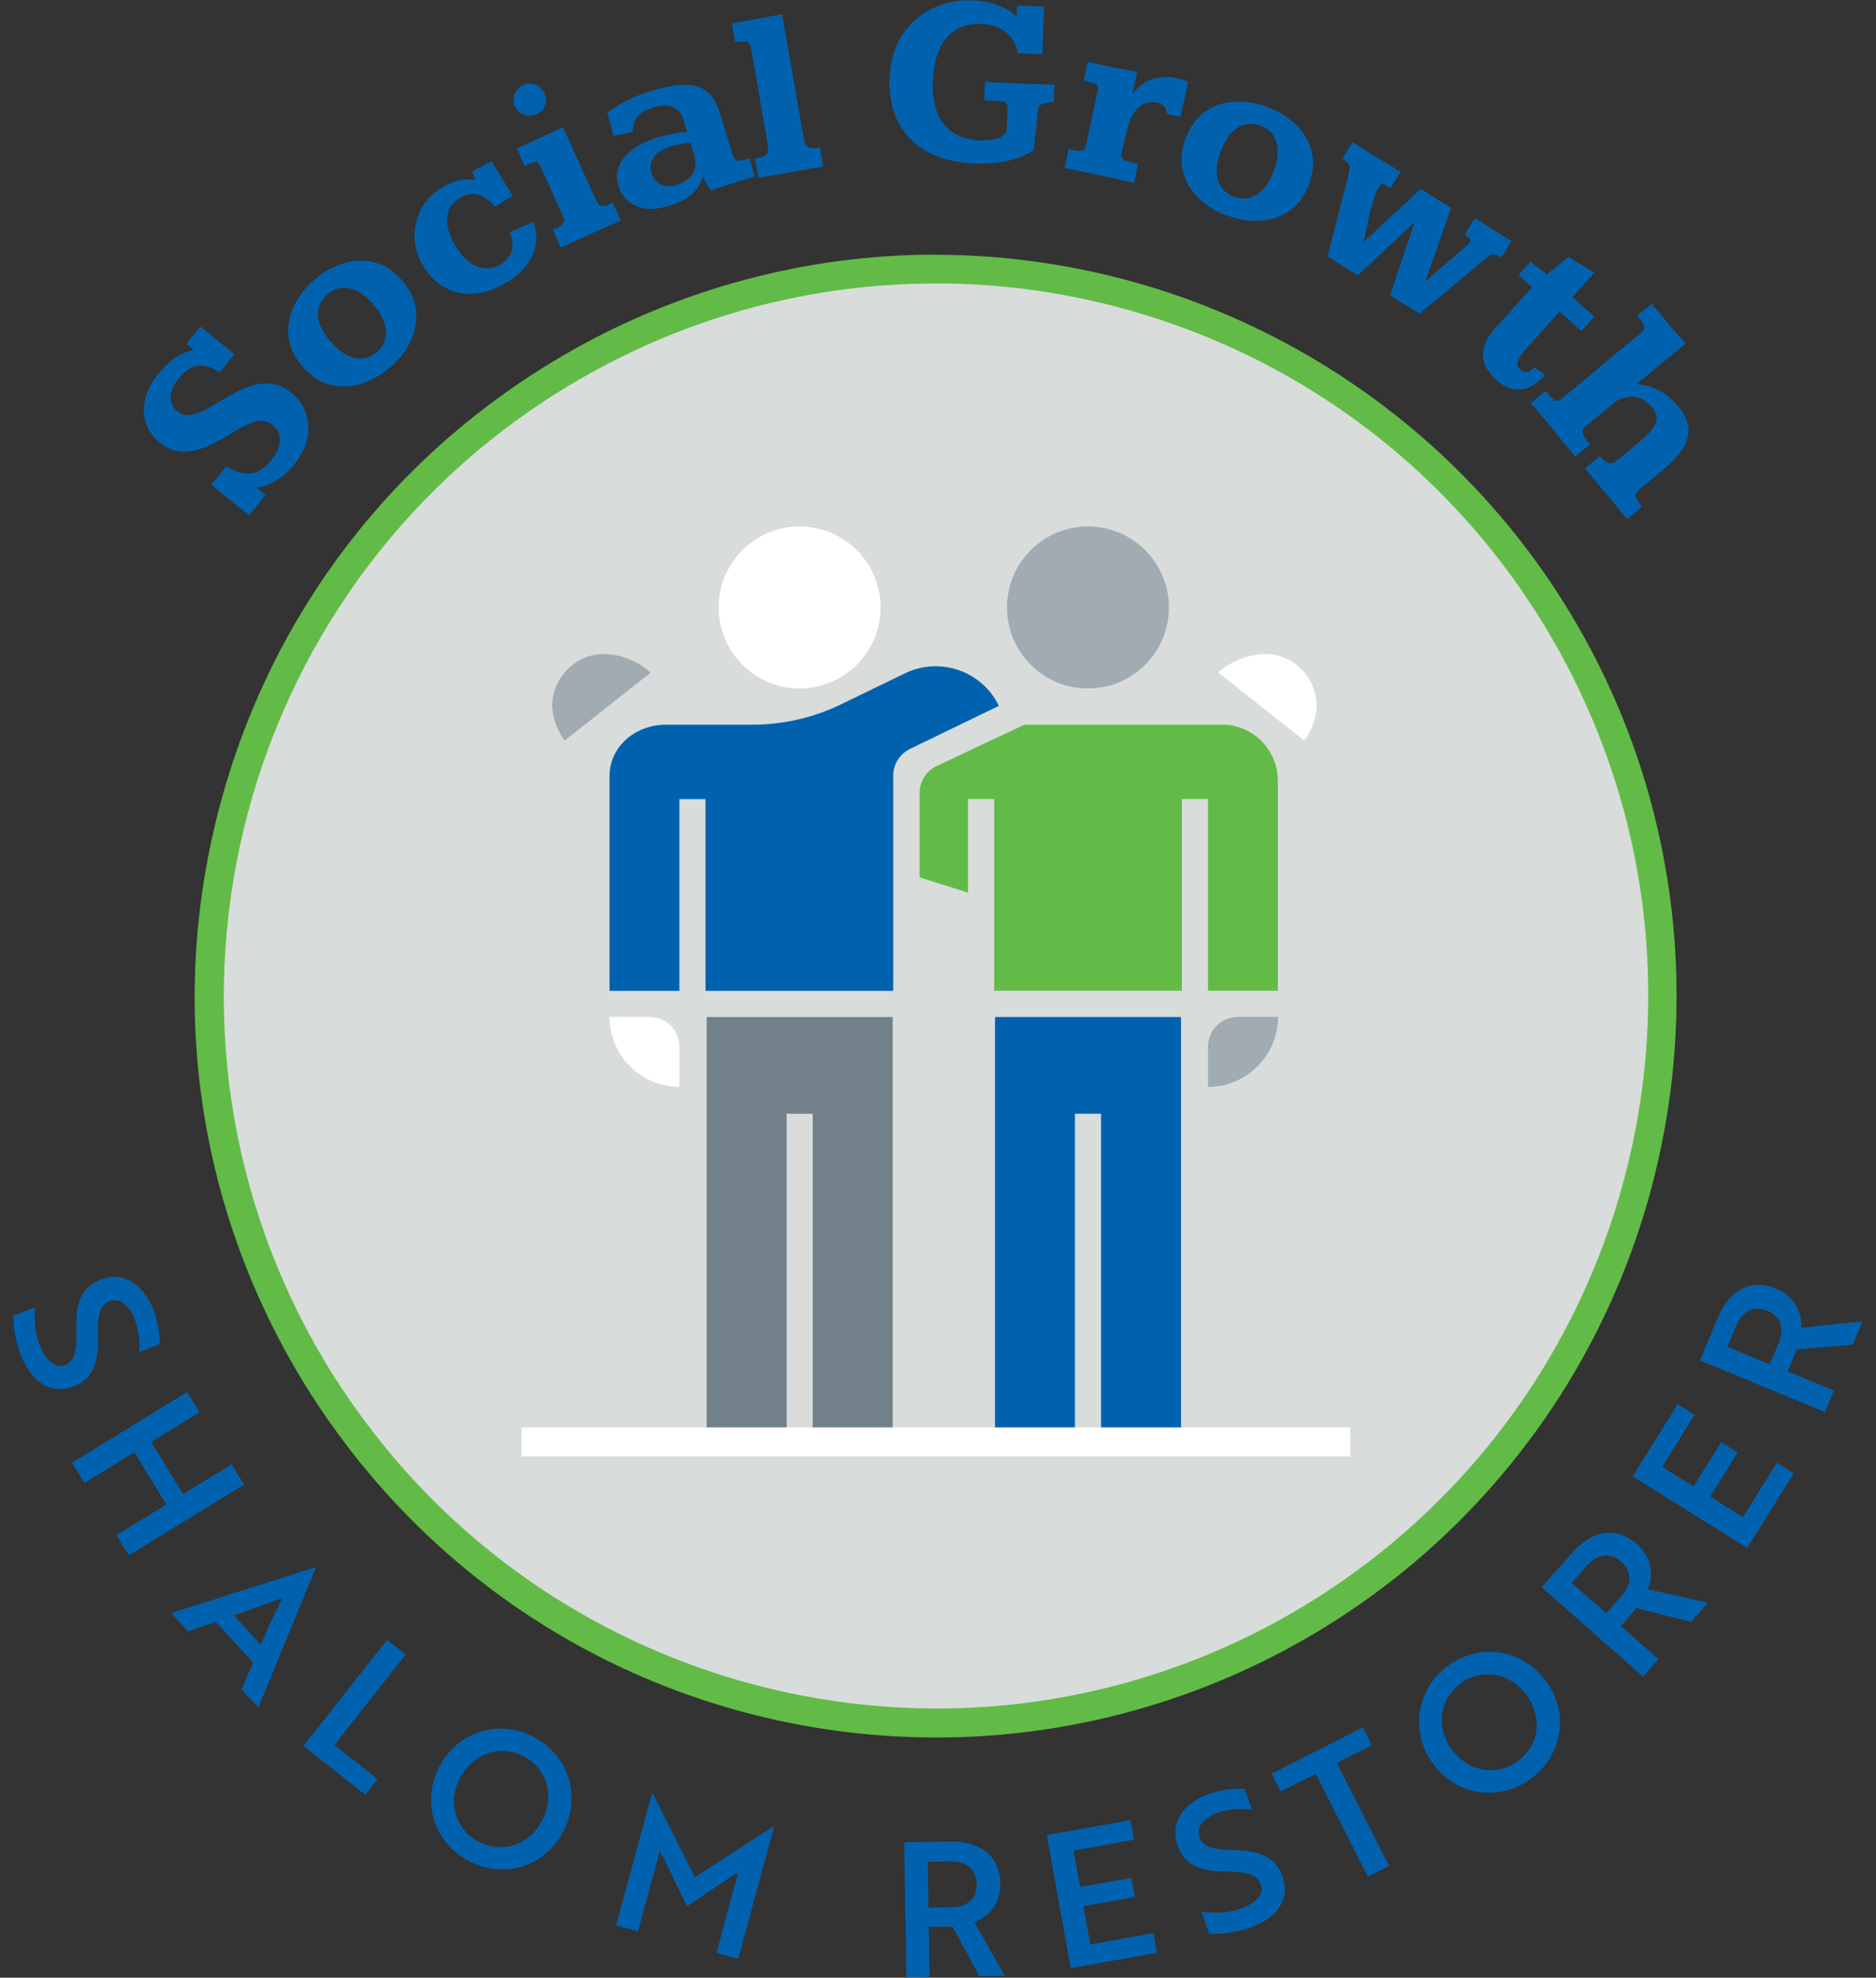
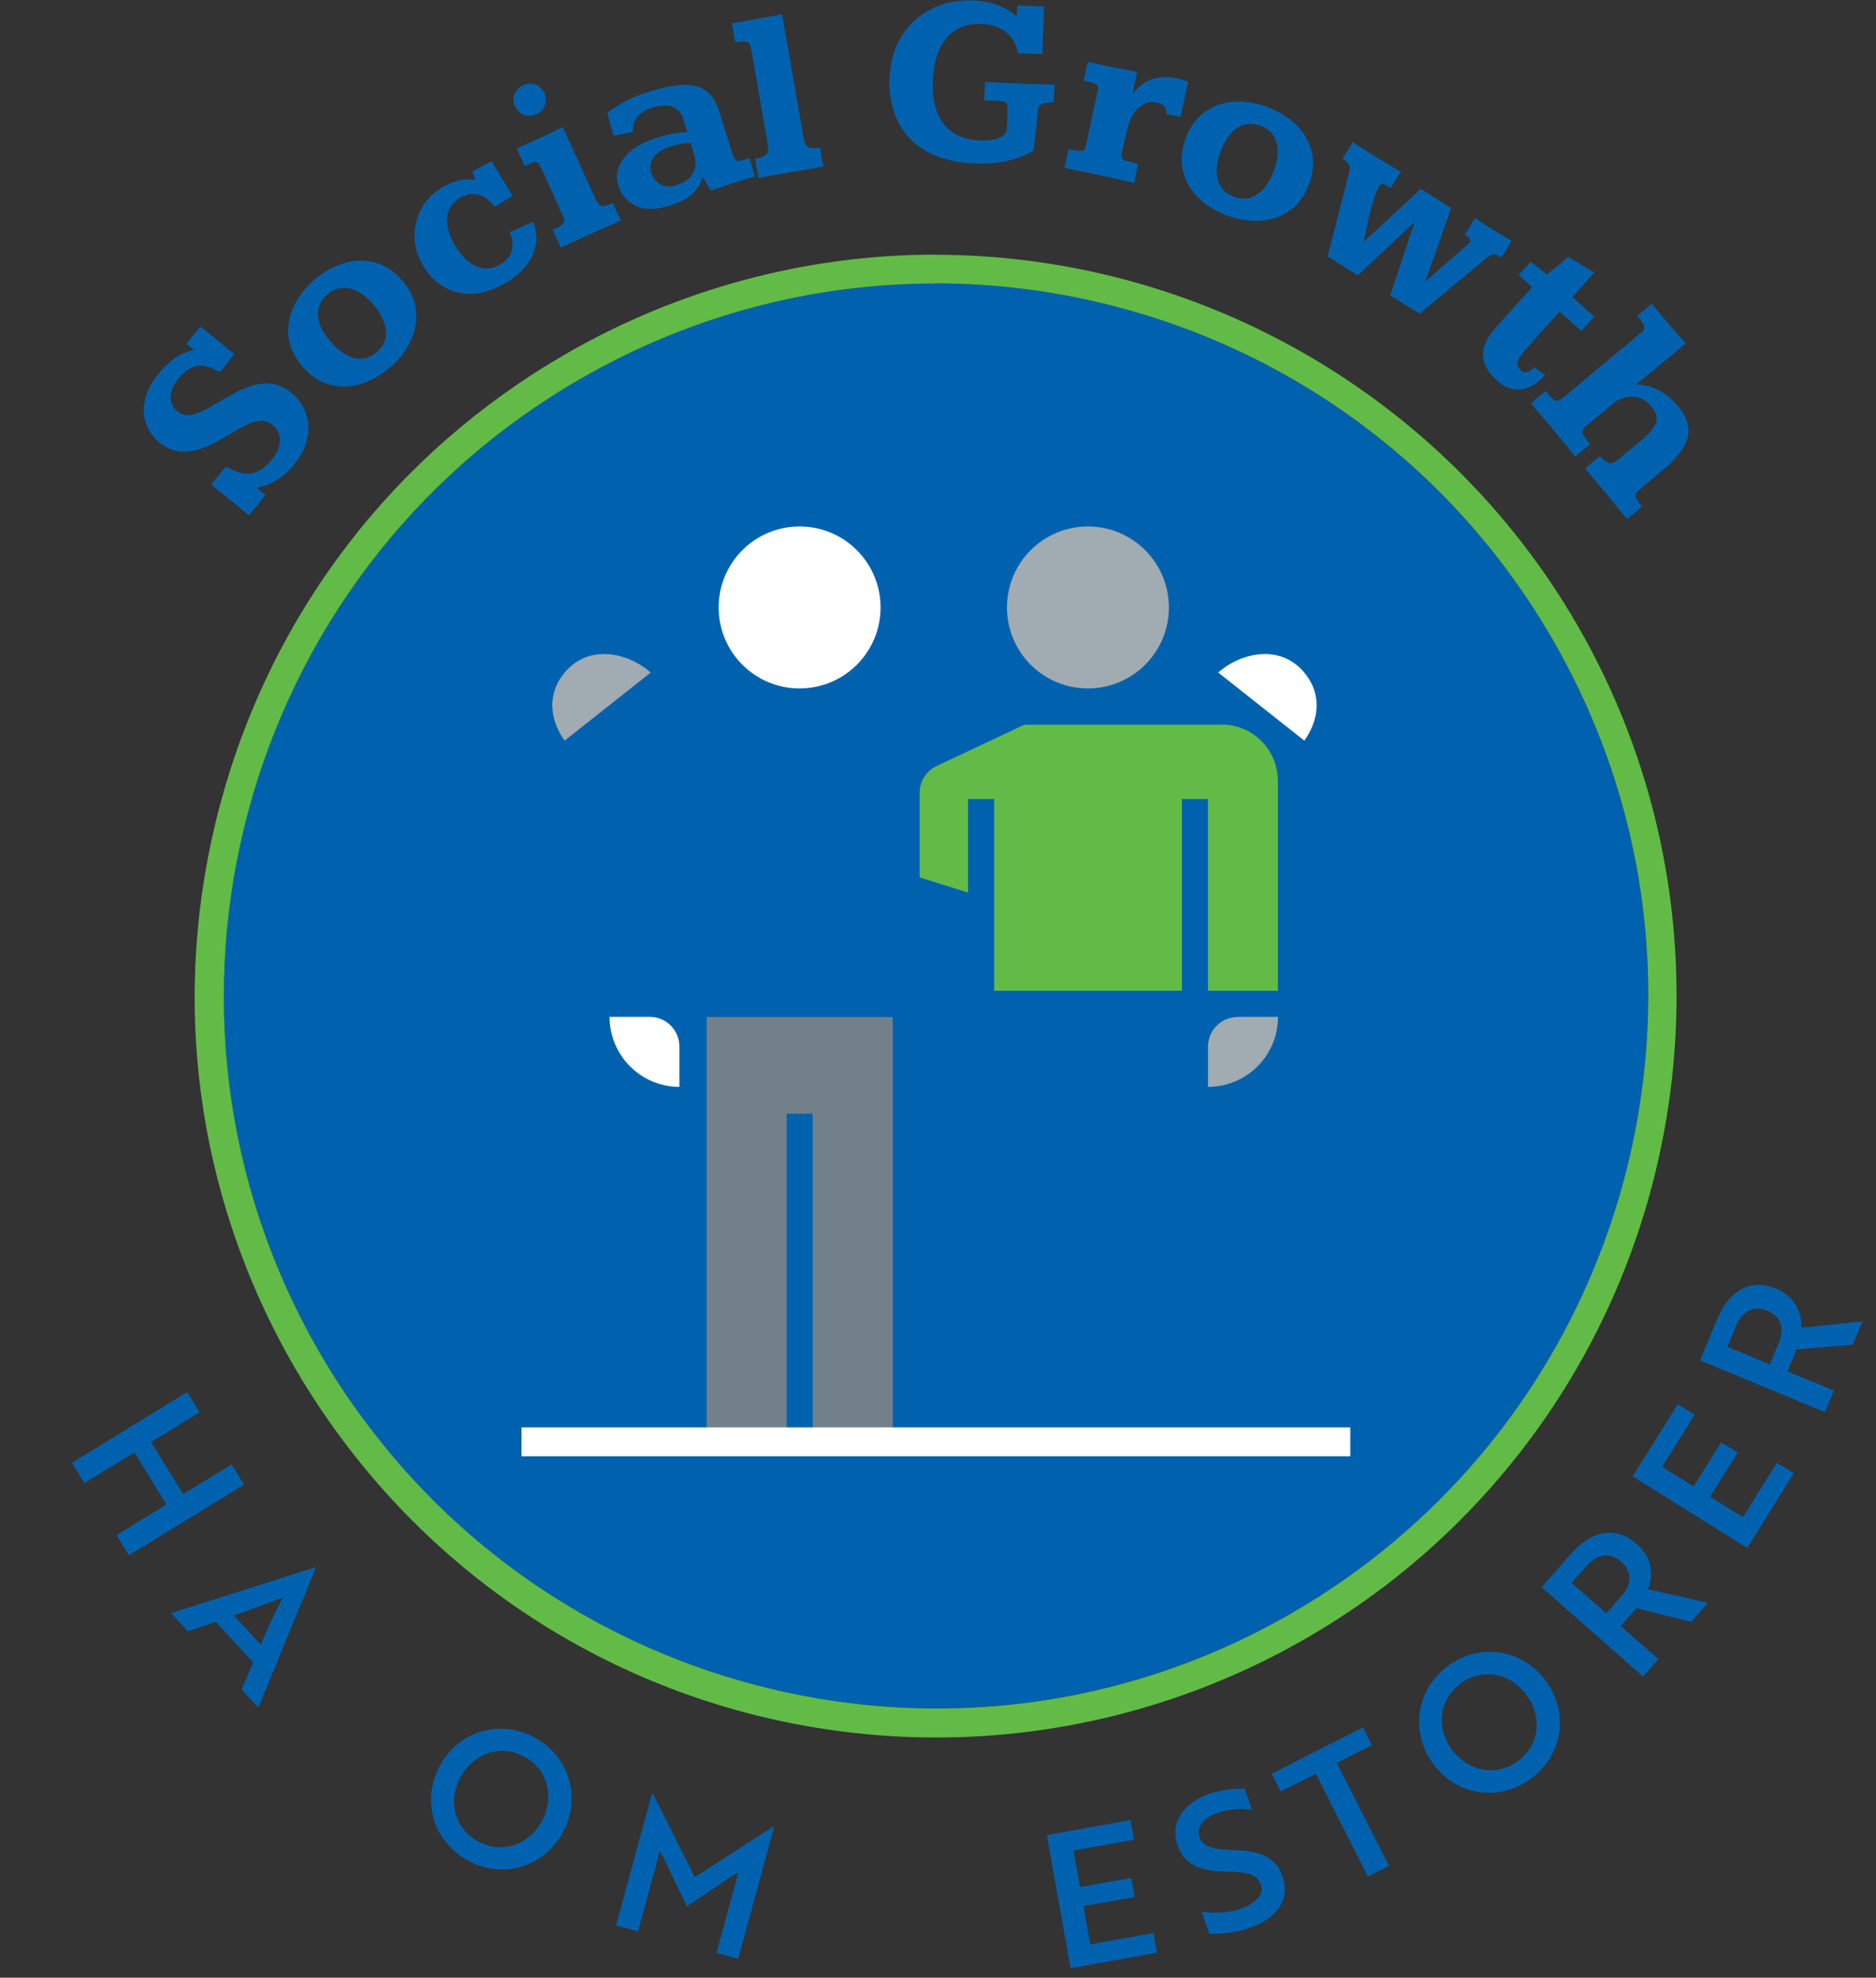
<svg xmlns="http://www.w3.org/2000/svg" id="Layer_1" data-name="Layer 1" viewBox="0 0 130 137">
  <rect x="0" y="0" width="130" height="137" fill="#333333" stroke="none" />
  <defs>
    <style> .cls-1 { fill: none; stroke: #fff; stroke-miterlimit: 10; stroke-width: 2px; } .cls-2 { fill: #62bb46; } .cls-2, .cls-3, .cls-4, .cls-5, .cls-6, .cls-7 { stroke-width: 0px; } .cls-3 { fill: #d8dcdb; } .cls-4 { fill: #a1abb2; } .cls-5 { fill: #72808a; } .cls-6 { fill: #fff; } .cls-7 { fill: #0062af; } </style>
  </defs>
  <g>
    <g>
      <path class="cls-7" d="m20.4,32.18c-.35.43-.76.79-1.23,1.08-.47.29-.94.46-1.4.52l.63.51c-.12.15-.27.34-.44.55-.17.21-.32.4-.46.56-.13.17-.22.27-.24.3l-2.62-2.13,1.01-1.24c.07.03.13.06.19.09.06.03.12.06.18.08.5.27.98.36,1.44.29.46-.07.92-.4,1.38-.97.36-.44.54-.87.56-1.3s-.16-.79-.52-1.09c-.25-.2-.51-.29-.8-.28-.29.01-.59.09-.91.24-.32.15-.66.33-1.01.55-.35.22-.72.43-1.11.64-.83.45-1.57.69-2.21.71-.65.02-1.24-.19-1.77-.62-.45-.37-.77-.81-.95-1.33-.18-.52-.21-1.07-.07-1.67.13-.59.44-1.18.92-1.78.31-.38.67-.73,1.07-1.03s.87-.51,1.4-.62c-.12-.09-.29-.23-.53-.42.03-.03.1-.12.21-.26s.24-.3.39-.47c.14-.17.27-.33.38-.47l2.35,1.91-1,1.24c-.07-.03-.14-.06-.2-.09-.06-.03-.12-.06-.18-.09-.44-.24-.87-.31-1.28-.23-.41.09-.82.39-1.24.9-.34.42-.51.83-.52,1.23s.15.74.47,1c.25.2.51.29.79.27.28-.02.59-.11.92-.27s.7-.36,1.09-.6c.4-.24.83-.48,1.3-.73.41-.22.82-.38,1.25-.5.43-.11.86-.13,1.3-.05.43.07.86.29,1.29.63.45.37.77.82.96,1.36.19.54.23,1.12.11,1.74s-.42,1.22-.91,1.82Z" />
      <path class="cls-7" d="m27.04,25.43c-.64.56-1.33.95-2.05,1.17-.72.22-1.43.23-2.13.05-.7-.18-1.33-.6-1.89-1.25-.55-.64-.88-1.32-.97-2.03-.09-.71.02-1.42.34-2.11s.8-1.32,1.45-1.88c.62-.54,1.29-.92,2.01-1.14s1.43-.25,2.14-.07c.71.18,1.34.59,1.92,1.25.56.64.88,1.32.96,2.04s-.03,1.42-.34,2.11-.79,1.31-1.43,1.87Zm-.93-1.04c.47-.41.68-.9.63-1.49-.05-.58-.34-1.19-.88-1.82-.53-.61-1.08-.98-1.64-1.1-.56-.12-1.08.02-1.54.42-.47.41-.69.9-.64,1.48.04.58.34,1.18.88,1.8.54.62,1.09.99,1.65,1.12.56.13,1.08-.01,1.54-.42Z" />
      <path class="cls-7" d="m35.08,19.57c-.74.45-1.47.71-2.2.77-.72.06-1.39-.07-2-.4-.61-.32-1.13-.83-1.54-1.51-.41-.67-.61-1.35-.62-2.04,0-.69.15-1.34.48-1.94.33-.6.8-1.08,1.41-1.45.35-.22.73-.38,1.13-.48.4-.11.8-.12,1.22-.05l-.24-.58c.12-.07.26-.14.42-.23.16-.08.31-.17.48-.26.16-.09.31-.16.44-.23l1.46,2.4-1.23.75c-.38-.48-.78-.76-1.2-.85-.42-.09-.83,0-1.25.25-.54.33-.83.8-.86,1.4-.03.6.17,1.25.59,1.94.43.71.93,1.18,1.48,1.4.55.23,1.1.17,1.65-.16.41-.25.66-.56.76-.94.1-.38.05-.81-.14-1.27l1.63-.73c.3.79.29,1.56-.04,2.3-.33.74-.93,1.38-1.81,1.92Z" />
      <path class="cls-7" d="m37.17,7.91c-.29.13-.58.15-.86.04-.28-.11-.49-.3-.62-.59s-.14-.56-.03-.84c.11-.28.31-.49.6-.62.29-.13.58-.15.85-.04.28.11.48.3.61.59.13.29.14.57.04.85-.1.28-.3.48-.59.61Zm1.7,9.24l-.56-1.22c.28-.13.48-.24.6-.33.12-.09.18-.19.18-.3,0-.12-.05-.28-.15-.49l-1.5-3.31c-.1-.21-.22-.3-.38-.27-.16.03-.4.12-.71.26-.09-.21-.18-.41-.27-.61s-.18-.4-.27-.6c.21-.09.41-.18.6-.27.19-.09.38-.17.56-.25.33-.15.66-.3,1-.46.34-.16.68-.33,1.03-.5l2.26,4.97c.14.31.28.48.43.5s.4-.04.77-.21l.56,1.22c-.17.08-.36.16-.57.25s-.42.19-.64.28c-.22.1-.42.19-.62.28-.2.09-.38.17-.53.23-.37.17-.68.31-.95.44-.26.13-.54.25-.83.38Z" />
      <path class="cls-7" d="m46.31,14.27c-.91.28-1.67.27-2.27-.02s-1-.75-1.18-1.36c-.22-.71-.09-1.36.39-1.97.48-.6,1.24-1.06,2.29-1.39.34-.11.69-.19,1.05-.26.36-.07.7-.11,1.03-.12l-.28-.91c-.12-.4-.36-.68-.71-.83-.35-.15-.82-.14-1.4.04-.96.3-1.42.86-1.37,1.68l-1.34.28-.44-1.6c.13-.12.46-.34.97-.64.52-.31,1.21-.6,2.09-.87,1.38-.42,2.43-.53,3.17-.31.74.22,1.25.81,1.55,1.77l.8,2.61c.09.29.17.49.24.61.07.12.15.17.24.17.1,0,.23-.03.41-.08l.38-.12.39,1.27c-.05.02-.19.06-.41.12-.22.06-.45.13-.68.21-.23.07-.39.12-.48.15-.29.1-.55.18-.75.25-.21.07-.46.15-.75.25l-.56-.96c-.11.44-.35.83-.71,1.18-.36.34-.92.63-1.67.86Zm.56-1.44c.34-.11.63-.26.85-.46.22-.2.37-.44.44-.72s.05-.59-.05-.92l-.25-.82c-.24,0-.48.03-.7.07-.23.04-.45.09-.67.16-.55.17-.94.42-1.18.74-.24.33-.29.69-.17,1.1.12.39.34.66.67.81.33.15.68.16,1.07.04Z" />
      <path class="cls-7" d="m52.56,12.32s-.02-.1-.04-.23c-.02-.13-.05-.27-.08-.44s-.05-.31-.08-.44c-.02-.13-.04-.2-.04-.22.34-.06.58-.13.71-.22s.2-.21.2-.36c0-.15-.02-.36-.06-.62l-1.13-6.47c-.05-.26-.16-.41-.33-.43-.18-.03-.43-.02-.76.04l-.23-1.31c.12-.02.31-.05.57-.1.27-.05.53-.09.78-.14.25-.05.41-.08.48-.09.27-.05.54-.1.81-.15.27-.05.55-.11.83-.17l1.5,8.58c.06.34.17.56.31.64.15.09.42.09.82.03l.23,1.32c-.37.06-.73.13-1.1.19-.37.06-.79.13-1.26.21-.44.08-.82.15-1.15.21-.33.06-.67.12-1,.18Z" />
      <path class="cls-7" d="m67.65,11.33c-1.15-.04-2.12-.24-2.9-.58-.78-.34-1.41-.79-1.87-1.34s-.8-1.17-.99-1.85c-.2-.68-.28-1.39-.25-2.12.04-1.14.33-2.13.85-2.95.52-.82,1.21-1.45,2.07-1.88.86-.43,1.81-.62,2.86-.58.58.02,1.14.12,1.68.31s.99.46,1.34.81l.06-.77,1.85.07-.12,3.3-1.69-.06c-.12-.64-.41-1.13-.84-1.47s-1-.53-1.71-.56c-1.05-.04-1.86.3-2.43,1-.57.71-.87,1.69-.92,2.94-.05,1.29.21,2.29.76,3,.56.71,1.4,1.09,2.51,1.13.53.02.97-.04,1.32-.18s.53-.35.54-.64l.05-1.34c0-.2-.02-.35-.08-.42-.06-.08-.17-.12-.33-.14-.16-.02-.39-.03-.68-.04l-.52-.02.05-1.27c.46.02.9.04,1.33.06.42.02.88.04,1.37.06.29.01.62.02.98.03.36.01.74.02,1.14.03,0,.09,0,.22-.02.37,0,.15-.02.3-.03.46,0,.15-.01.28-.02.38-.28.02-.5.05-.66.09-.15.04-.26.09-.32.16-.06.07-.1.18-.11.32,0,.09-.02.3-.06.63-.03.33-.07.7-.12,1.1-.04.4-.08.75-.12,1.05-.63.38-1.28.63-1.97.76-.68.13-1.35.18-2.01.15Z" />
      <path class="cls-7" d="m73.77,11.64l.28-1.31c.38.08.65.13.81.13.15,0,.25-.04.3-.13s.09-.25.14-.48l.77-3.58c.05-.24,0-.39-.16-.46-.16-.07-.43-.15-.81-.23l.28-1.3c.12.03.28.06.49.11.21.05.49.11.83.19.33.07.68.14,1.03.2.35.06.71.13,1.07.2l-.33,1.55c.36-.5.8-.84,1.33-1.03s1.12-.21,1.78-.07c.23.05.48.13.75.23l-.53,2.45c-.13-.04-.29-.08-.48-.12-.18-.04-.34-.06-.47-.08-.01-.23-.07-.42-.18-.54-.11-.13-.28-.22-.52-.27-.41-.09-.79,0-1.13.25-.34.25-.59.63-.76,1.15-.03.04-.06.12-.09.25-.04.13-.08.28-.12.45s-.09.35-.13.53c-.04.18-.08.35-.11.49-.03.15-.06.26-.07.34-.06.28,0,.45.17.53.17.08.49.16.95.26l-.28,1.31c-.43-.09-.86-.19-1.27-.28-.42-.09-.9-.2-1.47-.32-.44-.1-.82-.17-1.12-.23-.3-.06-.62-.12-.95-.2Z" />
      <path class="cls-7" d="m85.03,14.93c-.8-.3-1.47-.71-2-1.24-.54-.53-.89-1.15-1.06-1.85s-.11-1.46.19-2.26c.3-.79.74-1.4,1.32-1.82.58-.42,1.25-.66,2.01-.71s1.54.07,2.35.37c.77.29,1.43.7,1.97,1.22s.9,1.14,1.08,1.84c.18.7.12,1.46-.18,2.28-.3.79-.74,1.4-1.33,1.82-.59.42-1.26.65-2.02.71-.76.05-1.53-.07-2.32-.36Zm.47-1.31c.58.22,1.12.17,1.61-.15.49-.32.88-.87,1.17-1.65.28-.76.34-1.41.18-1.96-.16-.55-.53-.94-1.1-1.15-.59-.22-1.12-.17-1.61.14s-.87.86-1.16,1.63c-.29.77-.35,1.43-.2,1.98.16.55.53.94,1.11,1.16Z" />
      <path class="cls-7" d="m92,17.78l1.42-5.58c.07-.26.1-.45.1-.58,0-.13-.04-.24-.12-.33-.08-.09-.2-.19-.37-.31l.71-1.14c.07.04.2.13.38.25.18.12.38.25.59.38s.38.24.51.32c.29.18.59.36.91.55.32.19.63.38.93.56-.01.02-.05.08-.12.19-.07.11-.15.24-.23.38-.09.14-.17.27-.23.38-.07.11-.11.18-.12.19-.05-.03-.11-.07-.18-.12-.08-.05-.13-.08-.15-.1-.14-.08-.24-.11-.32-.06-.07.04-.14.12-.2.24-.09.18-.18.39-.25.62s-.14.45-.21.67c-.07.23-.13.47-.18.71-.05.24-.1.48-.15.7s-.09.43-.13.61c-.04.19-.08.34-.12.47l3.98-3.69,2.11,1.32-1.8,5.1c.27-.24.51-.45.73-.64.21-.19.44-.39.69-.6s.47-.41.69-.6c.22-.19.4-.35.54-.47.14-.12.22-.19.23-.19.05-.04.09-.09.13-.13.04-.04.09-.08.13-.12.02-.09,0-.17-.07-.25-.07-.08-.18-.16-.32-.26l.71-1.14c.22.14.43.28.65.42s.43.28.65.42c.22.13.43.26.64.39s.4.24.59.35l-.71,1.14c-.16-.09-.29-.15-.39-.19-.1-.03-.2-.04-.28,0-.09.03-.19.09-.31.19-.12.1-.29.23-.49.4l-4.2,3.5-2.04-1.27,1.7-5.08-3.94,3.69-2.04-1.27Z" />
      <path class="cls-7" d="m103.7,26.32c-.42-.38-.7-.77-.84-1.16-.13-.39-.13-.8,0-1.2.13-.41.39-.82.76-1.23l2.55-2.84-.94-.84.82-.92c.07.05.19.15.38.29.18.14.44.34.77.59.02-.02.1-.09.24-.2.14-.11.3-.24.48-.38.18-.15.34-.28.48-.4.14-.12.23-.2.27-.24l1.81,1.09-1.52,1.7,1.51,1.36-.89.99-1.51-1.35-2.25,2.51c-.32.36-.53.65-.63.89-.1.23-.04.45.19.66.14.13.29.17.45.14.15-.04.31-.15.48-.34l.76.53c-.56.62-1.12.96-1.7,1.01s-1.13-.16-1.67-.64Z" />
      <path class="cls-7" d="m106.07,27.94l1.03-.86c.22.26.38.44.51.55.12.11.23.15.33.13.1-.02.22-.09.38-.22l5.44-4.53c.17-.14.22-.28.17-.42s-.15-.31-.29-.48c-.01-.02-.04-.05-.09-.11-.05-.06-.08-.1-.1-.12l1.01-.84c.18.23.38.46.58.7.21.24.4.47.59.7.18.22.37.44.57.67s.4.45.61.68c-.09.07-.25.21-.48.4-.23.19-.49.41-.78.65-.29.24-.59.49-.88.73-.29.24-.56.46-.79.65-.23.19-.39.32-.48.4.58.03,1.1.17,1.57.42.47.26.9.62,1.29,1.08.43.52.68,1.02.73,1.5.06.48-.07.96-.38,1.45-.31.49-.8,1.02-1.47,1.57l-1.45,1.2c-.28.23-.39.43-.34.59.05.16.2.39.43.67l-1.03.86c-.23-.27-.45-.54-.66-.8-.21-.26-.46-.57-.75-.92-.3-.36-.57-.68-.81-.96-.24-.28-.47-.55-.7-.83l1.03-.86c.28.33.51.49.69.5.18,0,.36-.07.54-.22l1.66-1.38c.44-.36.75-.73.95-1.1.19-.37.11-.76-.24-1.19-.26-.31-.53-.52-.81-.62s-.57-.13-.85-.08c-.29.05-.56.15-.83.3l-2.13,1.77c-.19.16-.25.32-.16.49.08.16.25.4.51.71l-1.03.86c-.28-.34-.55-.66-.8-.97-.25-.31-.56-.68-.91-1.12-.28-.33-.52-.62-.73-.86-.21-.24-.42-.49-.64-.75Z" />
    </g>
    <g>
-       <path class="cls-7" d="m.94,91.14l1.49-.59c-.07.74-.03,1.69.29,2.57.12.31.27.61.44.83.39.56.85.81,1.32.62.69-.27.87-.92.81-2.43-.06-1.82.28-2.94,1.69-3.5,1.52-.6,2.94.3,3.64,2.07.34.87.46,1.79.45,2.4l-1.43.57c.08-.61,0-1.54-.32-2.32-.39-.99-1.07-1.49-1.73-1.23-.62.24-.85.87-.8,2.39.04,1.83-.29,2.97-1.67,3.51-1.52.6-2.9-.19-3.67-2.14-.4-1-.53-2.04-.52-2.75Z" />
      <path class="cls-7" d="m8.07,106.34l3.46-2.12-2.22-3.61-3.46,2.12-.86-1.4,7.98-4.9.86,1.4-3.36,2.06,2.22,3.61,3.36-2.06.86,1.4-7.98,4.9-.86-1.4Z" />
      <path class="cls-7" d="m21.85,108.55l.04.04-3.99,9.7-1.16-1.26.8-1.87-2.59-2.81-1.93.65-1.16-1.26,10-3.17Zm-3.78,5.38c.52-1.2,1-2.24,1.51-3.25-.99.36-2.2.82-3.38,1.22l1.87,2.03Z" />
-       <path class="cls-7" d="m21.03,120.95l5.79-7.35,1.29,1.01-4.94,6.27,2.99,2.36-.85,1.08-4.28-3.37Z" />
      <path class="cls-7" d="m37.05,120.36c2.41,1.31,3.25,4.17,1.95,6.57-1.3,2.4-4.13,3.28-6.57,1.95-2.43-1.32-3.25-4.17-1.95-6.57,1.28-2.37,4.14-3.27,6.57-1.95Zm-3.9,7.2c1.63.89,3.5.26,4.4-1.41.9-1.66.42-3.58-1.22-4.46-1.63-.89-3.52-.25-4.42,1.41-.91,1.67-.4,3.58,1.23,4.47Z" />
      <path class="cls-7" d="m45.98,128.68l-.26-.45-1.51,5.56-1.52-.41,2.5-9.17h.03s2.93,5.82,2.93,5.82l5.47-3.52h.03s-2.5,9.18-2.5,9.18l-1.5-.41,1.51-5.56-.46.25c-1.03.7-2.06,1.39-3.1,2.08l-1.62-3.36Z" />
-       <path class="cls-7" d="m65.81,127.56c2.12-.03,3.48,1.01,3.51,2.92.02,1.38-.79,2.3-1.8,2.67l2.1,3.71-1.76.03-1.85-3.44-1.65.03.06,3.47-1.61.03-.15-9.36,3.16-.05Zm-1.52,1.4l.05,3.19,1.64-.03c1.05-.02,1.72-.59,1.7-1.61-.02-1.04-.73-1.59-1.83-1.57l-1.56.03Z" />
      <path class="cls-7" d="m74.19,136.34l-1.65-9.22,5.8-1.04.24,1.36-4.19.75.45,2.53,3.55-.63.24,1.32-3.55.63.47,2.65,4.38-.78.24,1.36-5.99,1.07Z" />
      <path class="cls-7" d="m83.78,133.94l-.51-1.51c.74.11,1.69.11,2.58-.16.32-.11.62-.24.85-.4.58-.36.85-.81.69-1.29-.24-.7-.87-.91-2.39-.93-1.82-.03-2.92-.42-3.41-1.86-.53-1.55.45-2.93,2.25-3.54.89-.3,1.81-.37,2.42-.33l.49,1.45c-.6-.11-1.53-.07-2.33.2-1.01.34-1.54.99-1.31,1.67.21.63.82.89,2.34.92,1.83.05,2.95.44,3.43,1.84.53,1.55-.34,2.89-2.32,3.56-1.02.35-2.07.43-2.77.38Z" />
      <path class="cls-7" d="m92.64,122.13l3.61,7.12-1.46.74-3.61-7.12-2.44,1.23-.62-1.23,6.33-3.21.62,1.23-2.44,1.23Z" />
      <path class="cls-7" d="m100.26,115.45c2.18-1.66,5.14-1.26,6.8.91,1.66,2.17,1.3,5.11-.91,6.8-2.2,1.68-5.14,1.26-6.79-.91-1.63-2.14-1.29-5.12.91-6.8Zm4.97,6.51c1.48-1.13,1.67-3.09.51-4.6-1.14-1.5-3.09-1.84-4.57-.71-1.48,1.13-1.67,3.11-.52,4.6,1.15,1.51,3.1,1.83,4.58.71Z" />
      <path class="cls-7" d="m108.91,107.59c1.4-1.59,3.09-1.89,4.52-.63,1.04.91,1.17,2.14.76,3.13l4.16.94-1.16,1.32-3.79-.95-1.09,1.24,2.61,2.29-1.06,1.21-7.03-6.19,2.09-2.37Zm.01,2.07l2.39,2.1,1.08-1.23c.7-.79.72-1.67-.05-2.35-.78-.69-1.67-.53-2.4.3l-1.03,1.17Z" />
      <path class="cls-7" d="m121.08,107.23l-7.94-4.96,3.12-5,1.17.73-2.25,3.61,2.18,1.36,1.91-3.06,1.14.71-1.91,3.06,2.28,1.42,2.35-3.77,1.17.73-3.22,5.16Z" />
      <path class="cls-7" d="m119.02,91.33c.81-1.96,2.31-2.79,4.07-2.06,1.27.53,1.79,1.64,1.73,2.71l4.24-.45-.67,1.62-3.89.33-.63,1.52,3.21,1.33-.62,1.49-8.65-3.58,1.21-2.92Zm.68,1.96l2.94,1.22.63-1.51c.4-.97.15-1.81-.8-2.2-.96-.4-1.75.04-2.17,1.06l-.6,1.44Z" />
    </g>
  </g>
  <g>
    <circle class="cls-7" cx="64.86" cy="68.99" r="49.35" />
    <g>
-       <path class="cls-3" d="m64.92,119.35c-14.88,0-28.91-6.5-38.48-17.82-1.97-2.33-3.71-4.8-5.19-7.36-13.88-24.04-5.61-54.9,18.43-68.78,7.65-4.42,16.34-6.75,25.13-6.75,17.96,0,34.68,9.65,43.65,25.18,10.6,18.35,8.52,41.54-5.17,57.71-3.75,4.43-8.21,8.15-13.26,11.07-7.65,4.42-16.33,6.75-25.11,6.75h0Z" />
      <path class="cls-2" d="m64.81,19.63c17.06,0,33.64,8.85,42.79,24.68,10.7,18.53,8.01,41.12-5.07,56.57-3.58,4.22-7.92,7.92-12.99,10.85-7.77,4.49-16.25,6.62-24.61,6.62-14.25,0-28.18-6.19-37.71-17.46-1.87-2.22-3.59-4.62-5.09-7.22-13.63-23.6-5.54-53.79,18.06-67.41,7.77-4.49,16.26-6.62,24.63-6.62m0-2c-8.96,0-17.82,2.38-25.63,6.89-11.88,6.86-20.38,17.93-23.93,31.18-3.55,13.25-1.73,27.09,5.13,38.97,1.51,2.61,3.29,5.14,5.29,7.51,9.76,11.55,24.06,18.17,39.24,18.17,8.96,0,17.81-2.38,25.61-6.88,5.15-2.97,9.7-6.77,13.52-11.29,13.96-16.49,16.08-40.14,5.27-58.86-9.15-15.84-26.2-25.68-44.52-25.68h0Z" />
    </g>
    <path class="cls-4" d="m81,42.08c0,3.1-2.51,5.61-5.61,5.61s-5.61-2.51-5.61-5.61,2.51-5.61,5.61-5.61,5.61,2.51,5.61,5.61Z" />
    <path class="cls-7" d="m68.95,70.45v29.43h12.89v-29.43h-12.89Zm7.35,29.43h-1.81v-22.73h1.81v22.73Z" />
    <path class="cls-6" d="m61.02,42.08c0,3.1-2.51,5.61-5.61,5.61s-5.61-2.51-5.61-5.61,2.51-5.61,5.61-5.61,5.61,2.51,5.61,5.61Z" />
    <path class="cls-6" d="m90.39,51.3c.92-1.29,1.29-3.05.08-4.6-1.69-2.18-4.54-1.47-6.05-.11l5.97,4.72Z" />
    <path class="cls-5" d="m48.97,70.45v29.43h12.89v-29.43h-12.89Zm7.35,29.43h-1.81v-22.73h1.81v22.73Z" />
    <path class="cls-7" d="m69.22,48.9c-1.17-2.42-4.08-3.43-6.5-2.26l-4.46,2.16c-1.89.92-3.97,1.39-6.08,1.4h-6.04c-2.16,0-3.9,1.58-3.9,3.52v14.92h4.84v-13.28h1.81v13.28h13.01v-14.91c0-.79.45-1.51,1.16-1.85l6.15-2.98Z" />
    <path class="cls-4" d="m85.78,70.44h2.78c0,2.68-2.17,4.85-4.85,4.85h0v-2.78c0-1.14.92-2.06,2.06-2.06Z" />
    <path class="cls-6" d="m42.25,70.44h0c2.68,0,4.85,2.17,4.85,4.85h-2.78c-1.14,0-2.06-.92-2.06-2.06v-2.78h0Z" transform="translate(89.34 145.73) rotate(-180)" />
-     <path class="cls-2" d="m84.66,50.2h-13.67l-6.08,2.86c-.72.34-1.18,1.06-1.18,1.86v5.86l3.35,1.05v-6.48h1.81v13.28h13.01v-13.28h1.81v13.28h4.84v-14.54c0-2.16-1.75-3.9-3.9-3.9Z" />
+     <path class="cls-2" d="m84.66,50.2h-13.67l-6.08,2.86c-.72.34-1.18,1.06-1.18,1.86v5.86l3.35,1.05v-6.48h1.81v13.28h13.01v-13.28h1.81v13.28h4.84v-14.54c0-2.16-1.75-3.9-3.9-3.9" />
    <path class="cls-4" d="m39.12,51.3c-.92-1.29-1.29-3.05-.08-4.6,1.69-2.18,4.54-1.47,6.05-.11l-5.97,4.72Z" />
    <line class="cls-1" x1="36.14" y1="99.88" x2="93.57" y2="99.88" />
  </g>
</svg>